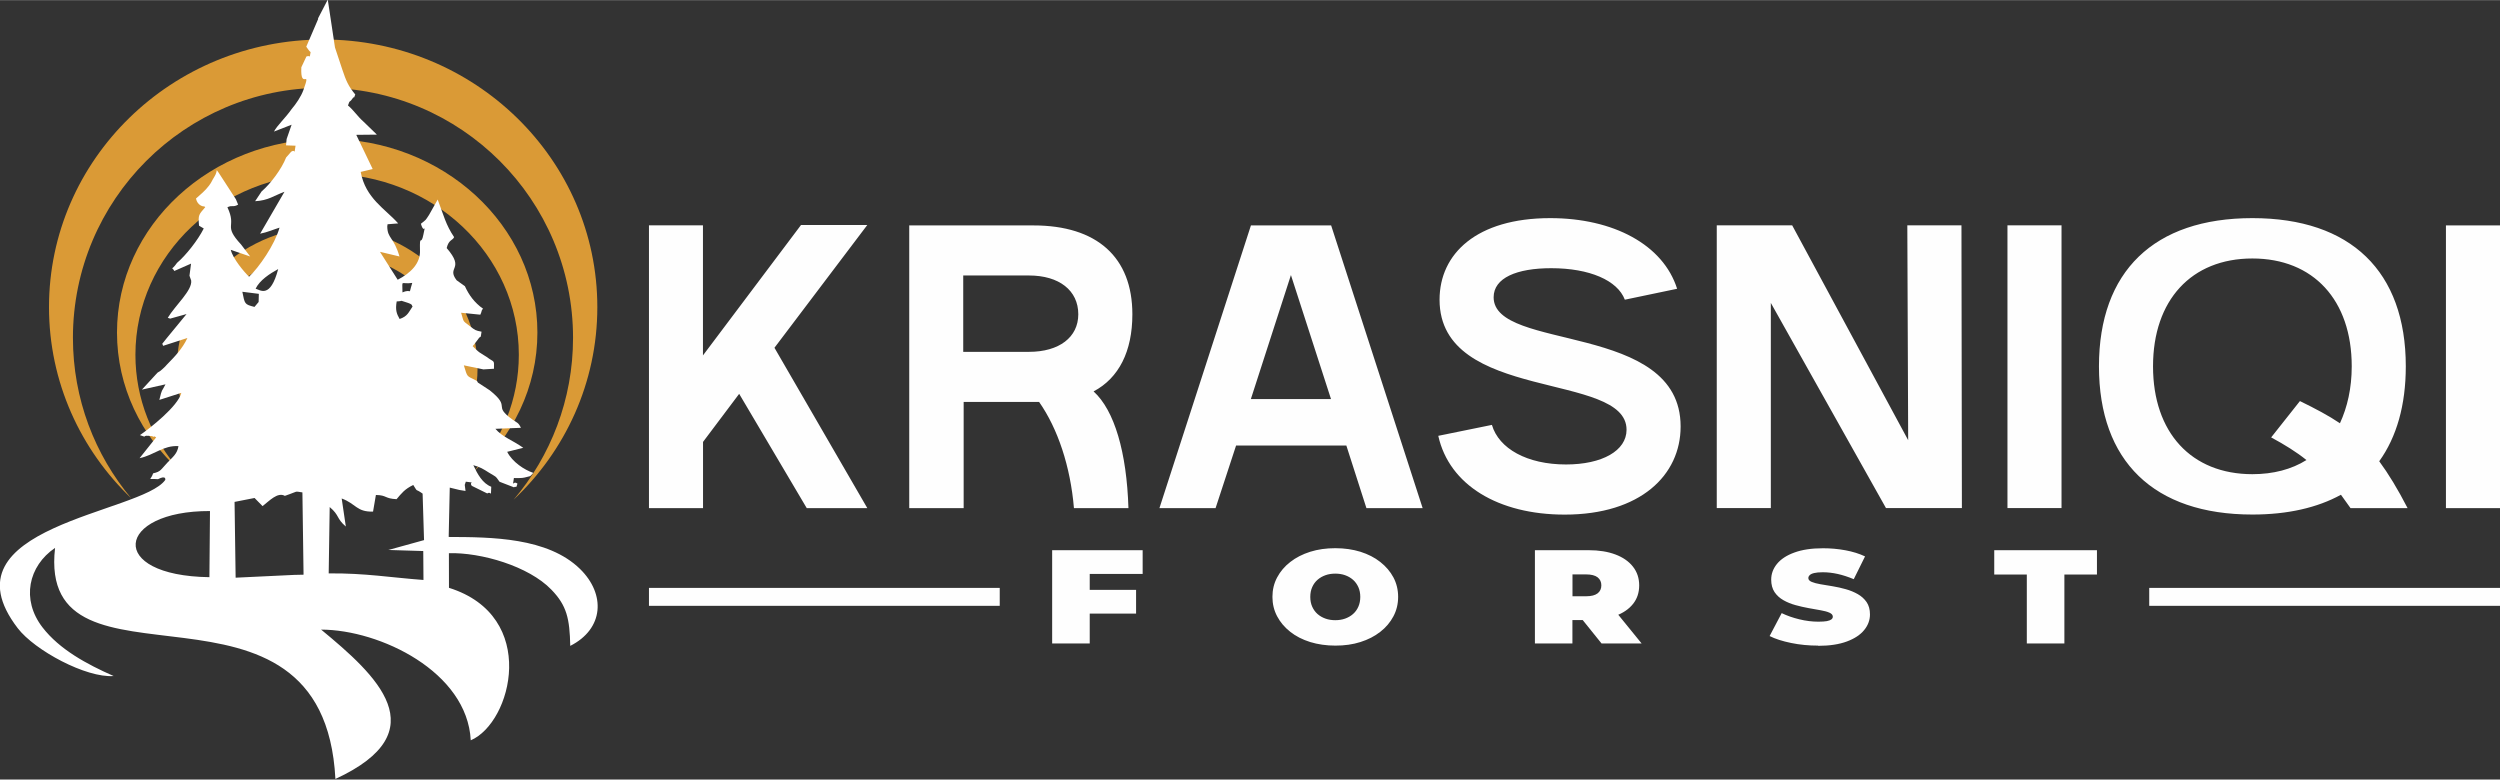
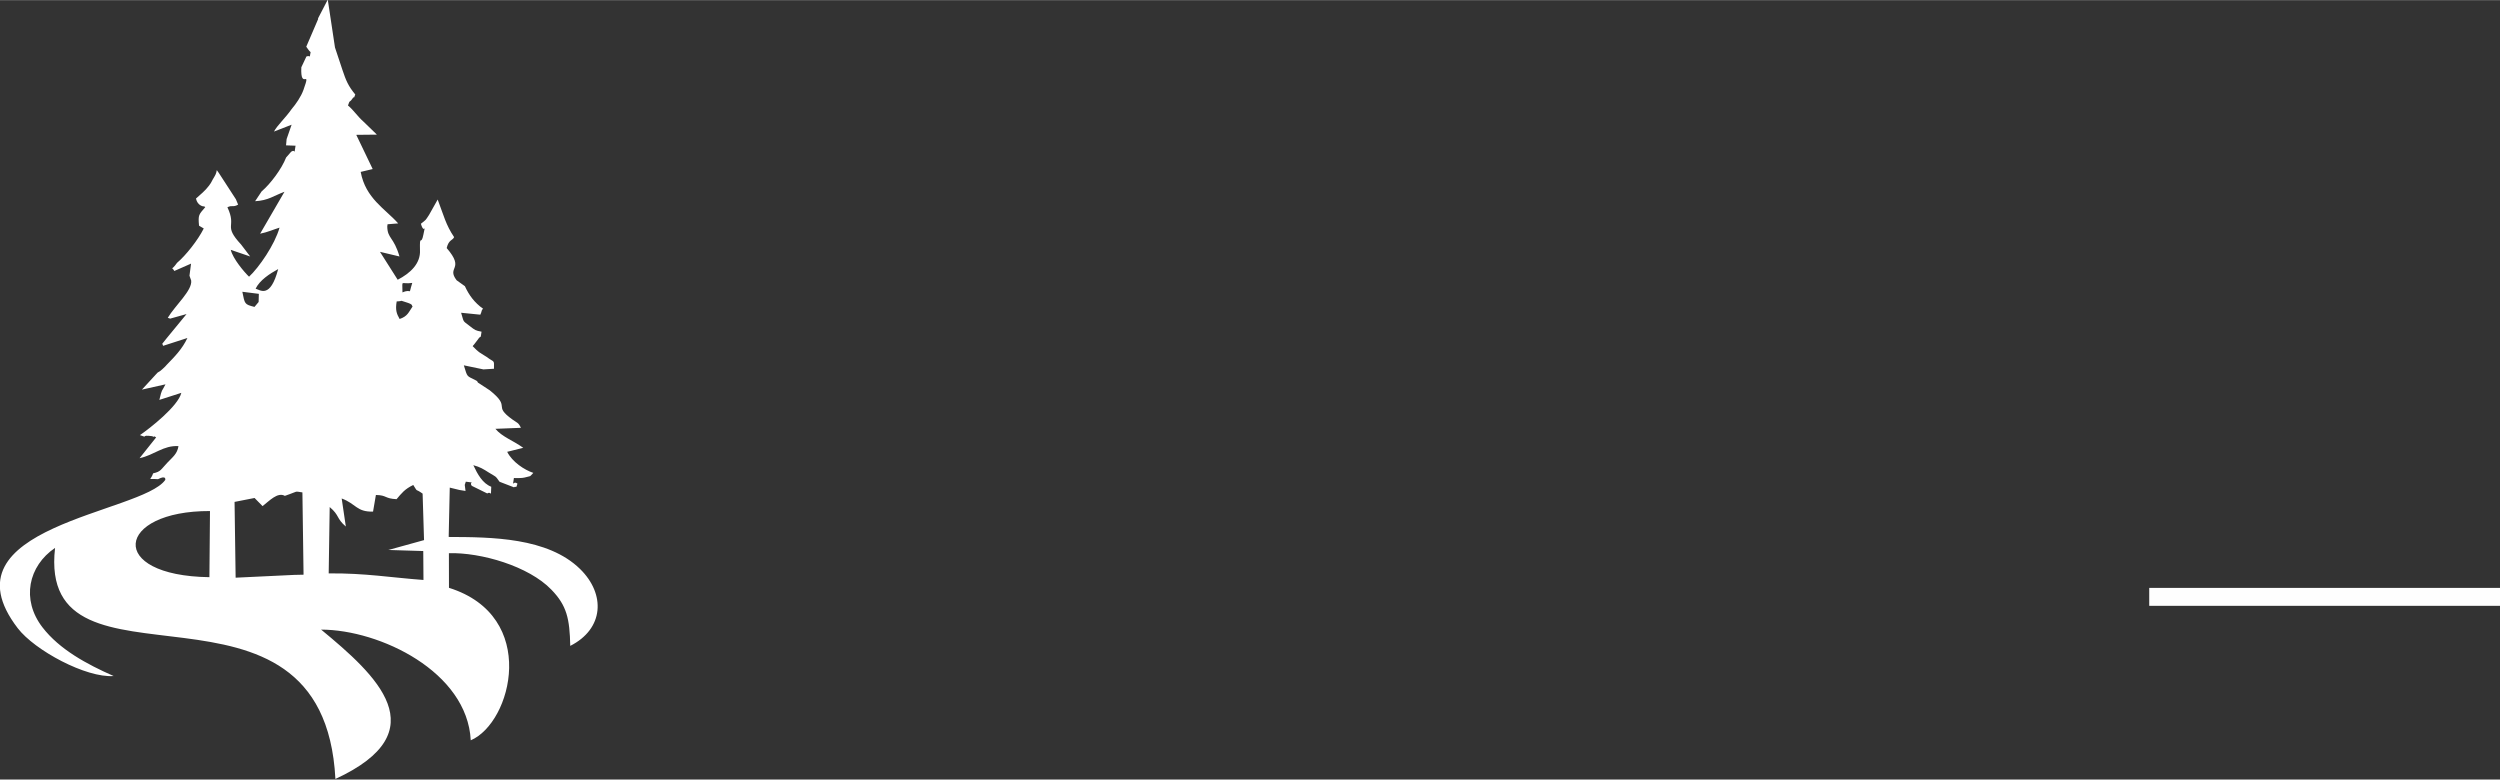
<svg xmlns="http://www.w3.org/2000/svg" xml:space="preserve" width="1.491in" height="0.465in" version="1.1" style="shape-rendering:geometricPrecision; text-rendering:geometricPrecision; image-rendering:optimizeQuality; fill-rule:evenodd; clip-rule:evenodd" viewBox="0 0 350.02 109.12">
  <rect x="0" y="0" width="350.02" height="109.12" fill="#333333" stroke="none" />
  <defs>
    <style type="text/css"> .fil1 {fill:#FEFEFE} .fil2 {fill:#DA9A36} .fil3 {fill:white} .fil0 {fill:#FEFEFE;fill-rule:nonzero} </style>
  </defs>
  <g id="Layer_x0020_1">
    <g id="_1552611247824">
      <g>
-         <path class="fil0" d="M90.86 31.54l0 39.58 7.57 0 0 -9.27 5.06 -6.73 9.46 16 8.48 0 -13 -22.45 13 -17.19 -9.28 0 -13.73 18.26 0 -18.21 -7.57 0zm36.43 39.58l7.63 0 0 -14.87 10.56 0c2.62,3.73 4.39,9.05 4.88,14.87l7.63 0c-0.24,-7.8 -1.95,-13.68 -4.88,-16.34 3.54,-1.87 5.43,-5.6 5.43,-10.8 0,-7.97 -4.94,-12.44 -13.85,-12.44l-17.39 0 0 39.58zm7.57 -32.57l9.21 0c4.21,0 6.9,2.09 6.9,5.43 0,3.22 -2.68,5.26 -6.9,5.26l-9.21 0 0 -10.69zm27.46 32.57l7.87 0 2.87 -8.76 15.44 0 2.81 8.76 7.87 0 -12.81 -39.58 -11.23 0 -12.81 39.58zm12.81 -15.27l5.61 -17.36 5.61 17.36 -11.23 0zm60.17 3.84c0,-14.7 -26.18,-10.46 -26.18,-18.09 0,-2.71 3.23,-4.07 8.06,-4.07 5.37,0 9.28,1.7 10.31,4.41l7.32 -1.53c-1.95,-6.16 -8.91,-9.89 -17.76,-9.89 -10.31,0 -15.5,4.98 -15.5,11.42 0,14.42 26.18,10.01 26.18,18.21 0,2.94 -3.42,4.86 -8.48,4.86 -5.43,0 -9.4,-2.21 -10.37,-5.54l-7.51 1.53c1.53,6.9 8.42,11.03 17.7,11.03 10.62,0 16.23,-5.54 16.23,-12.33zm5.06 -28.16l0 39.58 7.57 0 0 -28.72 16.12 28.72 10.63 0 -0.06 -39.58 -7.58 0 0.12 30.08 -16.24 -30.08 -10.56 0zm40.7 0l0 39.58 7.57 0 0 -39.58 -7.57 0zm40.95 24.6l-4.03 5.09c1.89,1.02 3.54,2.04 4.94,3.17 -2.07,1.3 -4.64,1.98 -7.57,1.98 -8.54,0 -13.91,-5.82 -13.91,-15.1 0,-9.27 5.37,-15.1 13.91,-15.1 8.54,0 13.91,5.82 13.91,15.1 0,3.05 -0.61,5.71 -1.65,7.97 -1.59,-1.07 -3.42,-2.04 -5.61,-3.11zm-6.65 15.89c4.94,0 9.09,-0.96 12.39,-2.77l1.34 1.87 7.99 0c-1.4,-2.71 -2.68,-4.81 -3.97,-6.56 2.44,-3.39 3.72,-7.86 3.72,-13.29 0,-13.29 -7.69,-20.75 -21.48,-20.75 -13.79,0 -21.48,7.46 -21.48,20.75 0,13.29 7.69,20.75 21.48,20.75zm27.09 -40.48l0 39.58 7.57 0 0 -39.58 -7.57 0z" />
-         <path class="fil0" d="M152.2 82.57l6.86 0 0 3.32 -6.86 0 0 -3.32zm0.36 7.5l-5.25 0 0 -13.06 12.67 0 0 3.32 -7.41 0 0 9.74zm34.41 0.3c-1.28,0 -2.45,-0.17 -3.53,-0.5 -1.08,-0.34 -2.01,-0.81 -2.79,-1.43 -0.79,-0.62 -1.4,-1.34 -1.84,-2.17 -0.44,-0.83 -0.66,-1.74 -0.66,-2.72 0,-1 0.22,-1.91 0.66,-2.73 0.44,-0.83 1.05,-1.55 1.84,-2.16 0.79,-0.62 1.72,-1.09 2.79,-1.43 1.08,-0.34 2.25,-0.5 3.51,-0.5 1.28,0 2.45,0.17 3.52,0.5 1.07,0.34 2,0.81 2.78,1.43 0.79,0.62 1.4,1.34 1.84,2.16 0.44,0.83 0.66,1.74 0.66,2.73 0,0.98 -0.22,1.89 -0.66,2.72 -0.44,0.83 -1.05,1.56 -1.84,2.17 -0.79,0.62 -1.71,1.09 -2.78,1.43 -1.07,0.34 -2.23,0.5 -3.5,0.5zm-0.02 -3.56c0.49,0 0.95,-0.07 1.37,-0.22 0.42,-0.15 0.79,-0.36 1.11,-0.64 0.32,-0.28 0.57,-0.62 0.75,-1.03 0.18,-0.4 0.27,-0.86 0.27,-1.37 0,-0.51 -0.09,-0.97 -0.27,-1.37 -0.18,-0.4 -0.43,-0.75 -0.75,-1.03 -0.32,-0.28 -0.69,-0.49 -1.11,-0.64 -0.42,-0.15 -0.88,-0.22 -1.37,-0.22 -0.49,0 -0.95,0.07 -1.37,0.22 -0.42,0.15 -0.79,0.36 -1.11,0.64 -0.32,0.28 -0.57,0.62 -0.75,1.03 -0.18,0.4 -0.27,0.86 -0.27,1.37 0,0.51 0.09,0.97 0.27,1.37 0.18,0.4 0.43,0.75 0.75,1.03 0.32,0.28 0.69,0.49 1.11,0.64 0.42,0.15 0.88,0.22 1.37,0.22zm27.95 3.26l0 -13.06 7.5 0c1.46,0 2.71,0.2 3.77,0.6 1.06,0.4 1.88,0.97 2.46,1.71 0.58,0.74 0.87,1.61 0.87,2.62 0,1.01 -0.29,1.88 -0.87,2.6 -0.58,0.73 -1.4,1.28 -2.46,1.67 -1.06,0.39 -2.32,0.58 -3.77,0.58l-4.59 0 2.34 -1.81 0 5.09 -5.25 0zm9.33 0l-3.83 -4.76 5.57 0 3.87 4.76 -5.61 0zm-4.07 -4.61l-2.34 -2 4.25 0c0.73,0 1.26,-0.14 1.61,-0.41 0.35,-0.27 0.52,-0.65 0.52,-1.12 0,-0.47 -0.17,-0.84 -0.52,-1.12 -0.35,-0.27 -0.89,-0.41 -1.61,-0.41l-4.25 0 2.34 -2 0 7.05zm34.39 4.91c-1.31,0 -2.57,-0.12 -3.78,-0.37 -1.22,-0.25 -2.22,-0.57 -3.01,-0.97l1.69 -3.21c0.74,0.36 1.57,0.65 2.48,0.87 0.91,0.22 1.8,0.33 2.66,0.33 0.5,0 0.9,-0.03 1.19,-0.08 0.29,-0.06 0.5,-0.14 0.63,-0.24 0.13,-0.11 0.2,-0.23 0.2,-0.38 0,-0.24 -0.16,-0.42 -0.47,-0.56 -0.31,-0.14 -0.72,-0.25 -1.24,-0.34 -0.51,-0.09 -1.07,-0.19 -1.68,-0.3 -0.61,-0.11 -1.22,-0.25 -1.84,-0.42 -0.62,-0.17 -1.18,-0.4 -1.69,-0.69 -0.51,-0.29 -0.92,-0.66 -1.24,-1.13 -0.31,-0.47 -0.47,-1.05 -0.47,-1.74 0,-0.81 0.27,-1.55 0.81,-2.21 0.54,-0.66 1.35,-1.2 2.43,-1.59 1.08,-0.4 2.42,-0.6 4.02,-0.6 1.05,0 2.09,0.09 3.12,0.28 1.02,0.19 1.94,0.47 2.76,0.86l-1.58 3.19c-0.77,-0.32 -1.52,-0.57 -2.24,-0.73 -0.72,-0.16 -1.42,-0.24 -2.1,-0.24 -0.5,0 -0.91,0.04 -1.2,0.11 -0.3,0.07 -0.51,0.17 -0.63,0.3 -0.13,0.12 -0.19,0.26 -0.19,0.41 0,0.22 0.16,0.4 0.47,0.53 0.31,0.13 0.72,0.24 1.24,0.33 0.51,0.09 1.08,0.18 1.69,0.28 0.62,0.1 1.23,0.24 1.84,0.41 0.61,0.17 1.17,0.4 1.68,0.69 0.51,0.29 0.92,0.66 1.24,1.12 0.31,0.46 0.47,1.03 0.47,1.72 0,0.8 -0.27,1.53 -0.81,2.19 -0.54,0.67 -1.35,1.2 -2.42,1.6 -1.07,0.4 -2.41,0.61 -4.03,0.61zm29.22 -0.3l0 -9.65 -4.56 0 0 -3.41 14.38 0 0 3.41 -4.56 0 0 9.65 -5.25 0z" />
-         <polygon class="fil1" points="90.86,82.29 139.97,82.29 139.97,84.8 90.86,84.8 " />
        <polygon class="fil1" points="300.91,82.29 350.02,82.29 350.02,84.8 300.91,84.8 " />
      </g>
-       <path class="fil2" d="M10.21 47.28c0,-19.33 15.67,-35.01 35.01,-35.01 19.34,0 35.01,15.67 35.01,35.01 0,8.64 -3.13,16.55 -8.32,22.66 7.23,-6.81 11.72,-16.37 11.72,-26.96 0,-20.7 -17.19,-37.47 -38.38,-37.47 -21.2,0 -38.39,16.78 -38.39,37.47 0,10.48 4.41,19.96 11.51,26.76 -5.09,-6.08 -8.16,-13.91 -8.16,-22.46zm16.4 6.51c0,-10.22 8.59,-18.51 19.19,-18.51 10.6,0 19.19,8.29 19.19,18.51 0,4.57 -1.72,8.75 -4.56,11.98 3.96,-3.6 6.43,-8.66 6.43,-14.25 0,-10.94 -9.42,-19.81 -21.05,-19.81 -11.62,0 -21.05,8.87 -21.05,19.81 0,5.54 2.42,10.55 6.31,14.15 -2.79,-3.21 -4.47,-7.36 -4.47,-11.88zm-7.65 -4.14c0,-14 12.02,-25.34 26.84,-25.34 14.82,0 26.84,11.35 26.84,25.34 0,6.26 -2.4,11.98 -6.38,16.4 5.54,-4.93 8.98,-11.85 8.98,-19.51 0,-14.98 -13.18,-27.12 -29.43,-27.12 -16.25,0 -29.43,12.14 -29.43,27.12 0,7.59 3.38,14.45 8.83,19.37 -3.9,-4.4 -6.25,-10.07 -6.25,-16.26z" />
      <path class="fil3" d="M39.88 69.4c0.11,-0.02 0.24,-0.08 0.32,-0.11 0.07,-0.03 0.22,-0.08 0.31,-0.11 1.2,-0.41 0.67,-0.44 1.83,-0.26l0.16 11.52 -1.32 0.03 -8.19 0.39 -0.15 -10.61 2.8 -0.55 1.12 1.14c0.93,-0.71 2.11,-2.02 3.13,-1.43zm-10.56 11.39c-14.45,-0.2 -13.1,-9.3 0.08,-9.26l-0.08 9.26zm26.21 -10.93c0.68,-0.8 1.12,-1.4 2.33,-1.98 0.73,1.15 0.16,0.39 1.31,1.21l0.2 6.51 -4.99 1.38 4.88 0.15 0.03 4.05c-4.52,-0.33 -8.17,-0.97 -13.27,-0.92l0.14 -9.29c1.42,1.2 0.88,1.54 2.26,2.73l-0.58 -3.93c2.04,0.76 2.08,1.9 4.39,1.84l0.4 -2.33c1.58,0.03 1.18,0.51 2.92,0.59zm0.42 -25.22c-0.44,-0.76 -0.61,-1.29 -0.41,-2.46 1.12,-0.04 0.19,-0.22 1.26,0.1 1.15,0.35 0.76,0.44 0.97,0.6 -0.56,0.82 -0.71,1.39 -1.82,1.76zm-19.74 -2.38c-0,0.01 -0.52,0.62 -0.58,0.69 -1.41,-0.36 -1.35,-0.39 -1.7,-2.12l2.31 0.29 -0.03 1.15zm20.14 -1.34c-0,-1.91 -0.31,-1.09 1.37,-1.33 -0.62,1.99 0.11,0.69 -1.37,1.33zm-20.56 -0.52c0.56,-1.18 1.97,-2.1 3.16,-2.75 -1.11,4.19 -2.51,2.93 -3.16,2.75zm8.76 -37.77l-1.67 3.89c0.19,0.24 0.36,0.56 0.61,0.76 -0.22,1.06 0.08,0.36 -0.59,0.61l-0.71 1.51c-0.16,3.39 1.43,-0.02 0.3,3.16 -0.33,0.93 -1.06,2 -1.65,2.68 -0.85,1.23 -2.03,2.29 -2.48,3.16l2.47 -0.96 -0.7 2.01 -0.08 0.88 1.33 0.05c-0.26,1.56 0.06,0.37 -0.61,0.84l-0.71 0.81c-0.63,1.61 -2.18,3.68 -3.43,4.75l-0.91 1.37c1.84,-0.09 2.65,-0.79 4.11,-1.32l-3.41 5.87c0.99,-0.19 1.91,-0.6 2.72,-0.85 -0.67,2.39 -2.88,5.58 -4.27,6.87 -0.68,-0.65 -2.27,-2.53 -2.56,-3.76l2.72 0.93 -1.27 -1.67c-2.6,-2.81 -0.55,-2.32 -1.92,-5.22 0.69,-0.35 0.78,0.05 1.5,-0.37l-0.31 -0.75 -2.38 -3.67c-0.56,-0.73 -0.05,-0.4 -0.66,0.56 -0.37,0.58 -0.31,0.65 -0.73,1.21 -0.53,0.71 -1.2,1.24 -1.82,1.8 0.22,1.03 1.07,1.11 1.07,1.1 0.03,-0.06 0.16,0.05 0.23,0.1 -0.89,1.06 -1.02,1.04 -0.87,2.6l0.66 0.39c-0.83,1.66 -2.53,3.79 -3.74,4.81 -0.89,1.26 -0.78,0.4 -0.38,1.14l2.34 -1.03 -0.22 1.69c0.01,0.06 0.06,0.17 0.08,0.23l0.16 0.45c0.18,1.38 -2.27,3.51 -3.28,5.22l0.34 0.11 2.29 -0.64 -2.82 3.43c-0.72,0.98 -0.61,0.52 -0.46,1.02l3.4 -1.1c-0.71,1.53 -1.81,2.64 -2.91,3.77 -0.28,0.29 -0.08,0.14 -0.6,0.6 -0.51,0.45 -0.31,0.23 -0.68,0.49l-2.18 2.37 3.3 -0.74c-0.57,1.16 -0.44,0.46 -0.86,2.18l3.08 -0.99c-0.45,1.88 -4.46,5.01 -5.8,5.92 1.32,0.5 -0.06,-0.1 1.72,0.15 0.05,0.01 0.22,0.14 0.25,0.06 0.04,-0.08 0.18,0.03 0.3,0.11l-2.32 2.91c2.06,-0.44 3.33,-1.82 5.45,-1.69 -0.18,1.09 -0.78,1.5 -1.54,2.3 -0.96,1.01 -0.92,1.27 -2.01,1.51 -0.35,1.09 -0.93,0.69 0.68,0.82 1.21,-0.62 1.01,0.1 1.02,0.1 -3.27,4.69 -31.6,6.49 -20.66,20.76 2.38,3.11 9.59,6.99 13.43,6.7 -3.76,-1.66 -7.56,-3.71 -9.95,-6.8 -3.03,-3.92 -1.98,-8.61 1.75,-11.14 -2.58,22.47 37.59,0.38 39.25,32.35 14.42,-6.66 5.72,-14.54 -2,-20.91 8.24,0.02 20.46,5.9 20.95,15.5 5.77,-2.46 9.58,-17.39 -3.05,-21.35l-0.01 -4.85c4.5,-0.12 11.17,1.81 14.35,5.11 2.15,2.22 2.56,4.03 2.64,7.87 4.72,-2.39 4.98,-7.24 1.37,-10.77 -4.52,-4.42 -12.42,-4.46 -18.39,-4.48l0.15 -6.91 1.35 0.33 0.86 0.14c-0.01,-0.06 -0.11,-0.84 -0.11,-0.85l0.15 -0.45c1.54,0.22 0.37,-0.06 0.83,0.58l2.17 1.07c0.62,-0.41 0.48,0.78 0.56,-0.94 -1.22,-0.47 -1.92,-1.76 -2.51,-3.02 0.98,0.27 1.36,0.52 2.2,1.05 0.97,0.61 0.85,0.37 1.47,1.27l2.02 0.78c0.34,-0.26 0.25,0.31 0.49,-0.51 -0.67,-0.53 -0.71,0.75 -0.5,-0.79 0.44,-0.01 1.08,0.04 1.5,-0.07 1.11,-0.31 0.56,0 1.22,-0.65 -1.25,-0.41 -2.96,-1.54 -3.66,-2.95l2.25 -0.56c-1.35,-0.98 -2.99,-1.55 -3.9,-2.66l3.57 -0.14c-0.34,-0.75 -0.56,-0.71 -1.14,-1.13 -2.95,-2.1 -0.08,-1.61 -3.22,-4.12l-1.51 -0.99c-0.05,-0.04 -0.17,-0.07 -0.2,-0.19 -0.03,-0.12 -0.14,-0.14 -0.21,-0.2 -1.36,-0.7 -1.17,-0.37 -1.71,-2.12l2.74 0.57 1.48 -0.09c0.02,-1.35 0.08,-0.81 -1.03,-1.66 -1.12,-0.71 -1.04,-0.57 -1.95,-1.5 0.04,-0.09 0.14,-0.17 0.18,-0.22l0.53 -0.69c0.52,-0.8 0.34,0.12 0.53,-1.12 -0.86,-0.16 -0.89,-0.2 -1.64,-0.78 -1.08,-0.83 -0.79,-0.48 -1.22,-1.87l2.69 0.27c0.26,-0.52 0.11,-0.62 0.39,-0.83 -1.22,-0.86 -2,-1.94 -2.55,-3.16l-1.16 -0.83c-1.47,-1.93 1.24,-1.46 -1.39,-4.51 0.29,-1.21 0.85,-1.05 1.04,-1.53 -1.16,-1.71 -1.47,-3.08 -2.3,-5.26l-1.21 2.15c-0.55,0.83 -0.35,0.61 -1.14,1.24 0.48,1.68 0.71,-0.39 0.35,1.51 -0.32,1.68 -0.53,-0.2 -0.48,2.16 0.11,1.92 -1.38,3.27 -3.12,4.17l-2.48 -3.91 2.73 0.65c-0.8,-2.76 -1.68,-2.48 -1.71,-4.19 -0,-0.11 0.02,-0.15 0.04,-0.32l1.49 -0.12c-1.81,-2.04 -4.57,-3.5 -5.25,-7.21l1.68 -0.4 -2.3 -4.79 2.89 -0.03 -1.87 -1.81c-0.92,-0.82 -1.36,-1.59 -2.18,-2.27 0.29,-0.87 0.19,-0.33 0.6,-0.93 0.37,-0.55 0.12,0.23 0.42,-0.61 -0.99,-1.2 -1.29,-1.93 -1.8,-3.45l-1.04 -3.13c-0.02,-0.04 -0.97,-6.55 -1.01,-6.7l-1.37 2.64z" />
    </g>
  </g>
</svg>